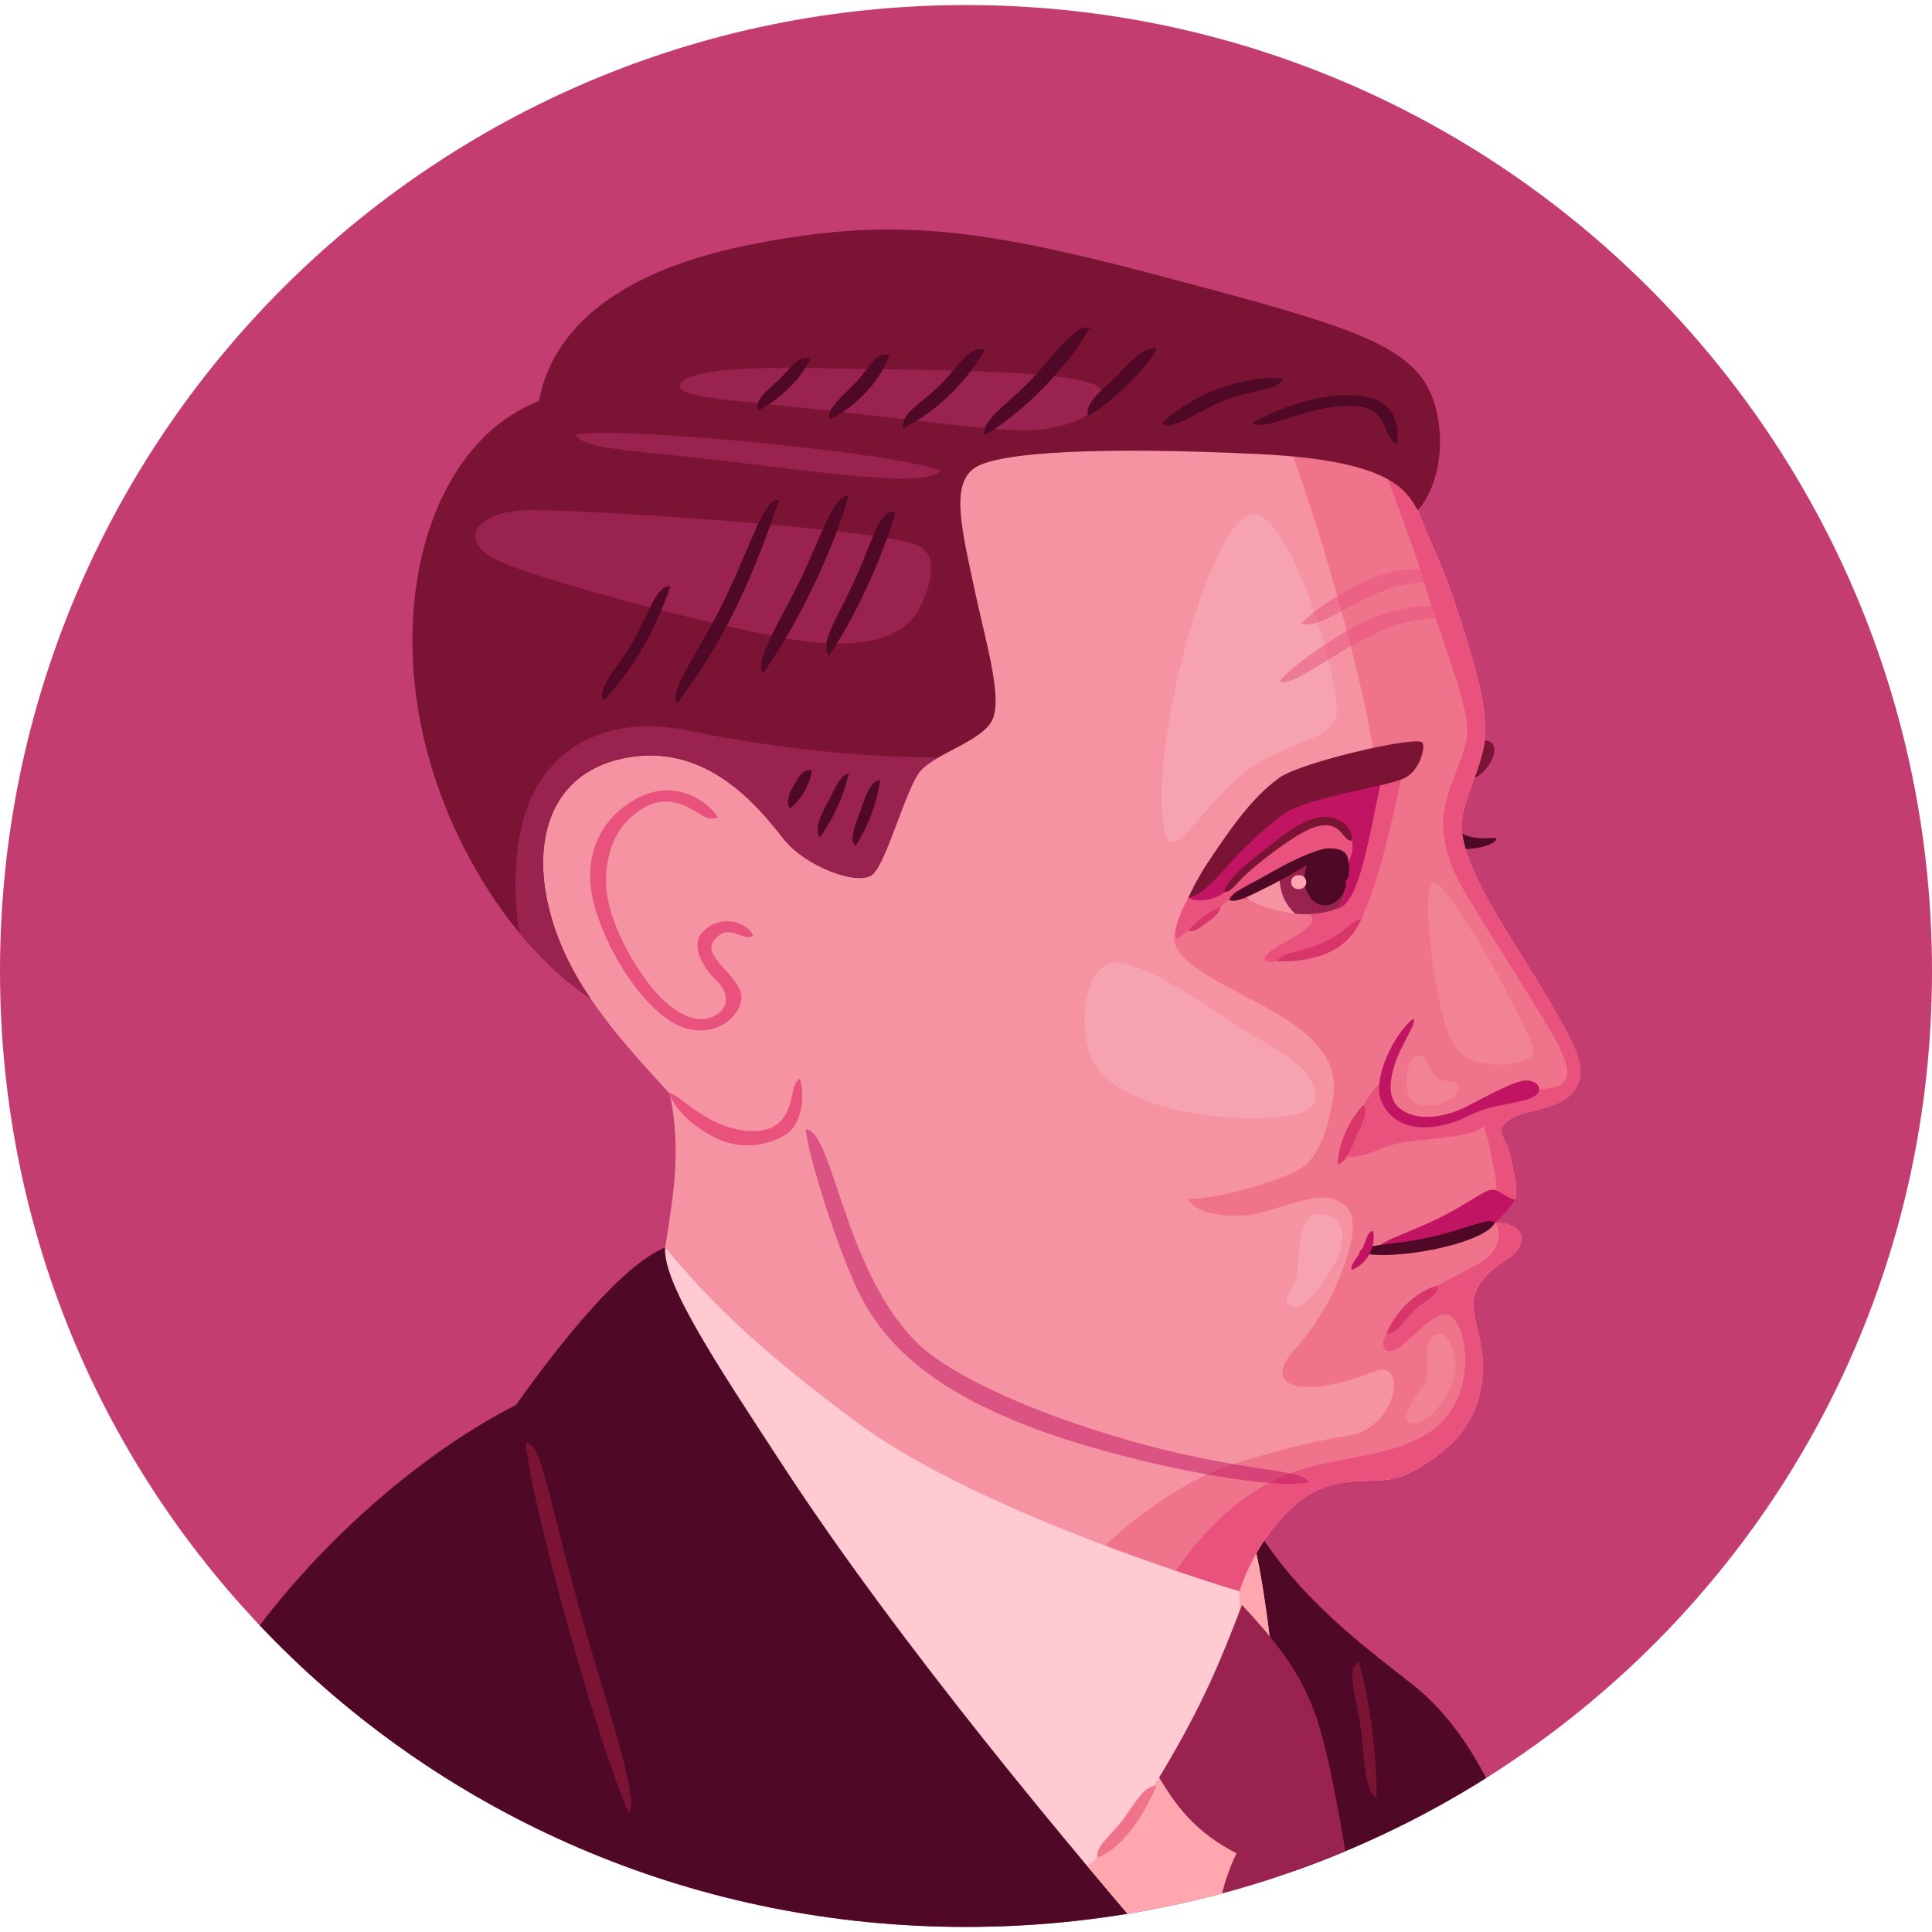
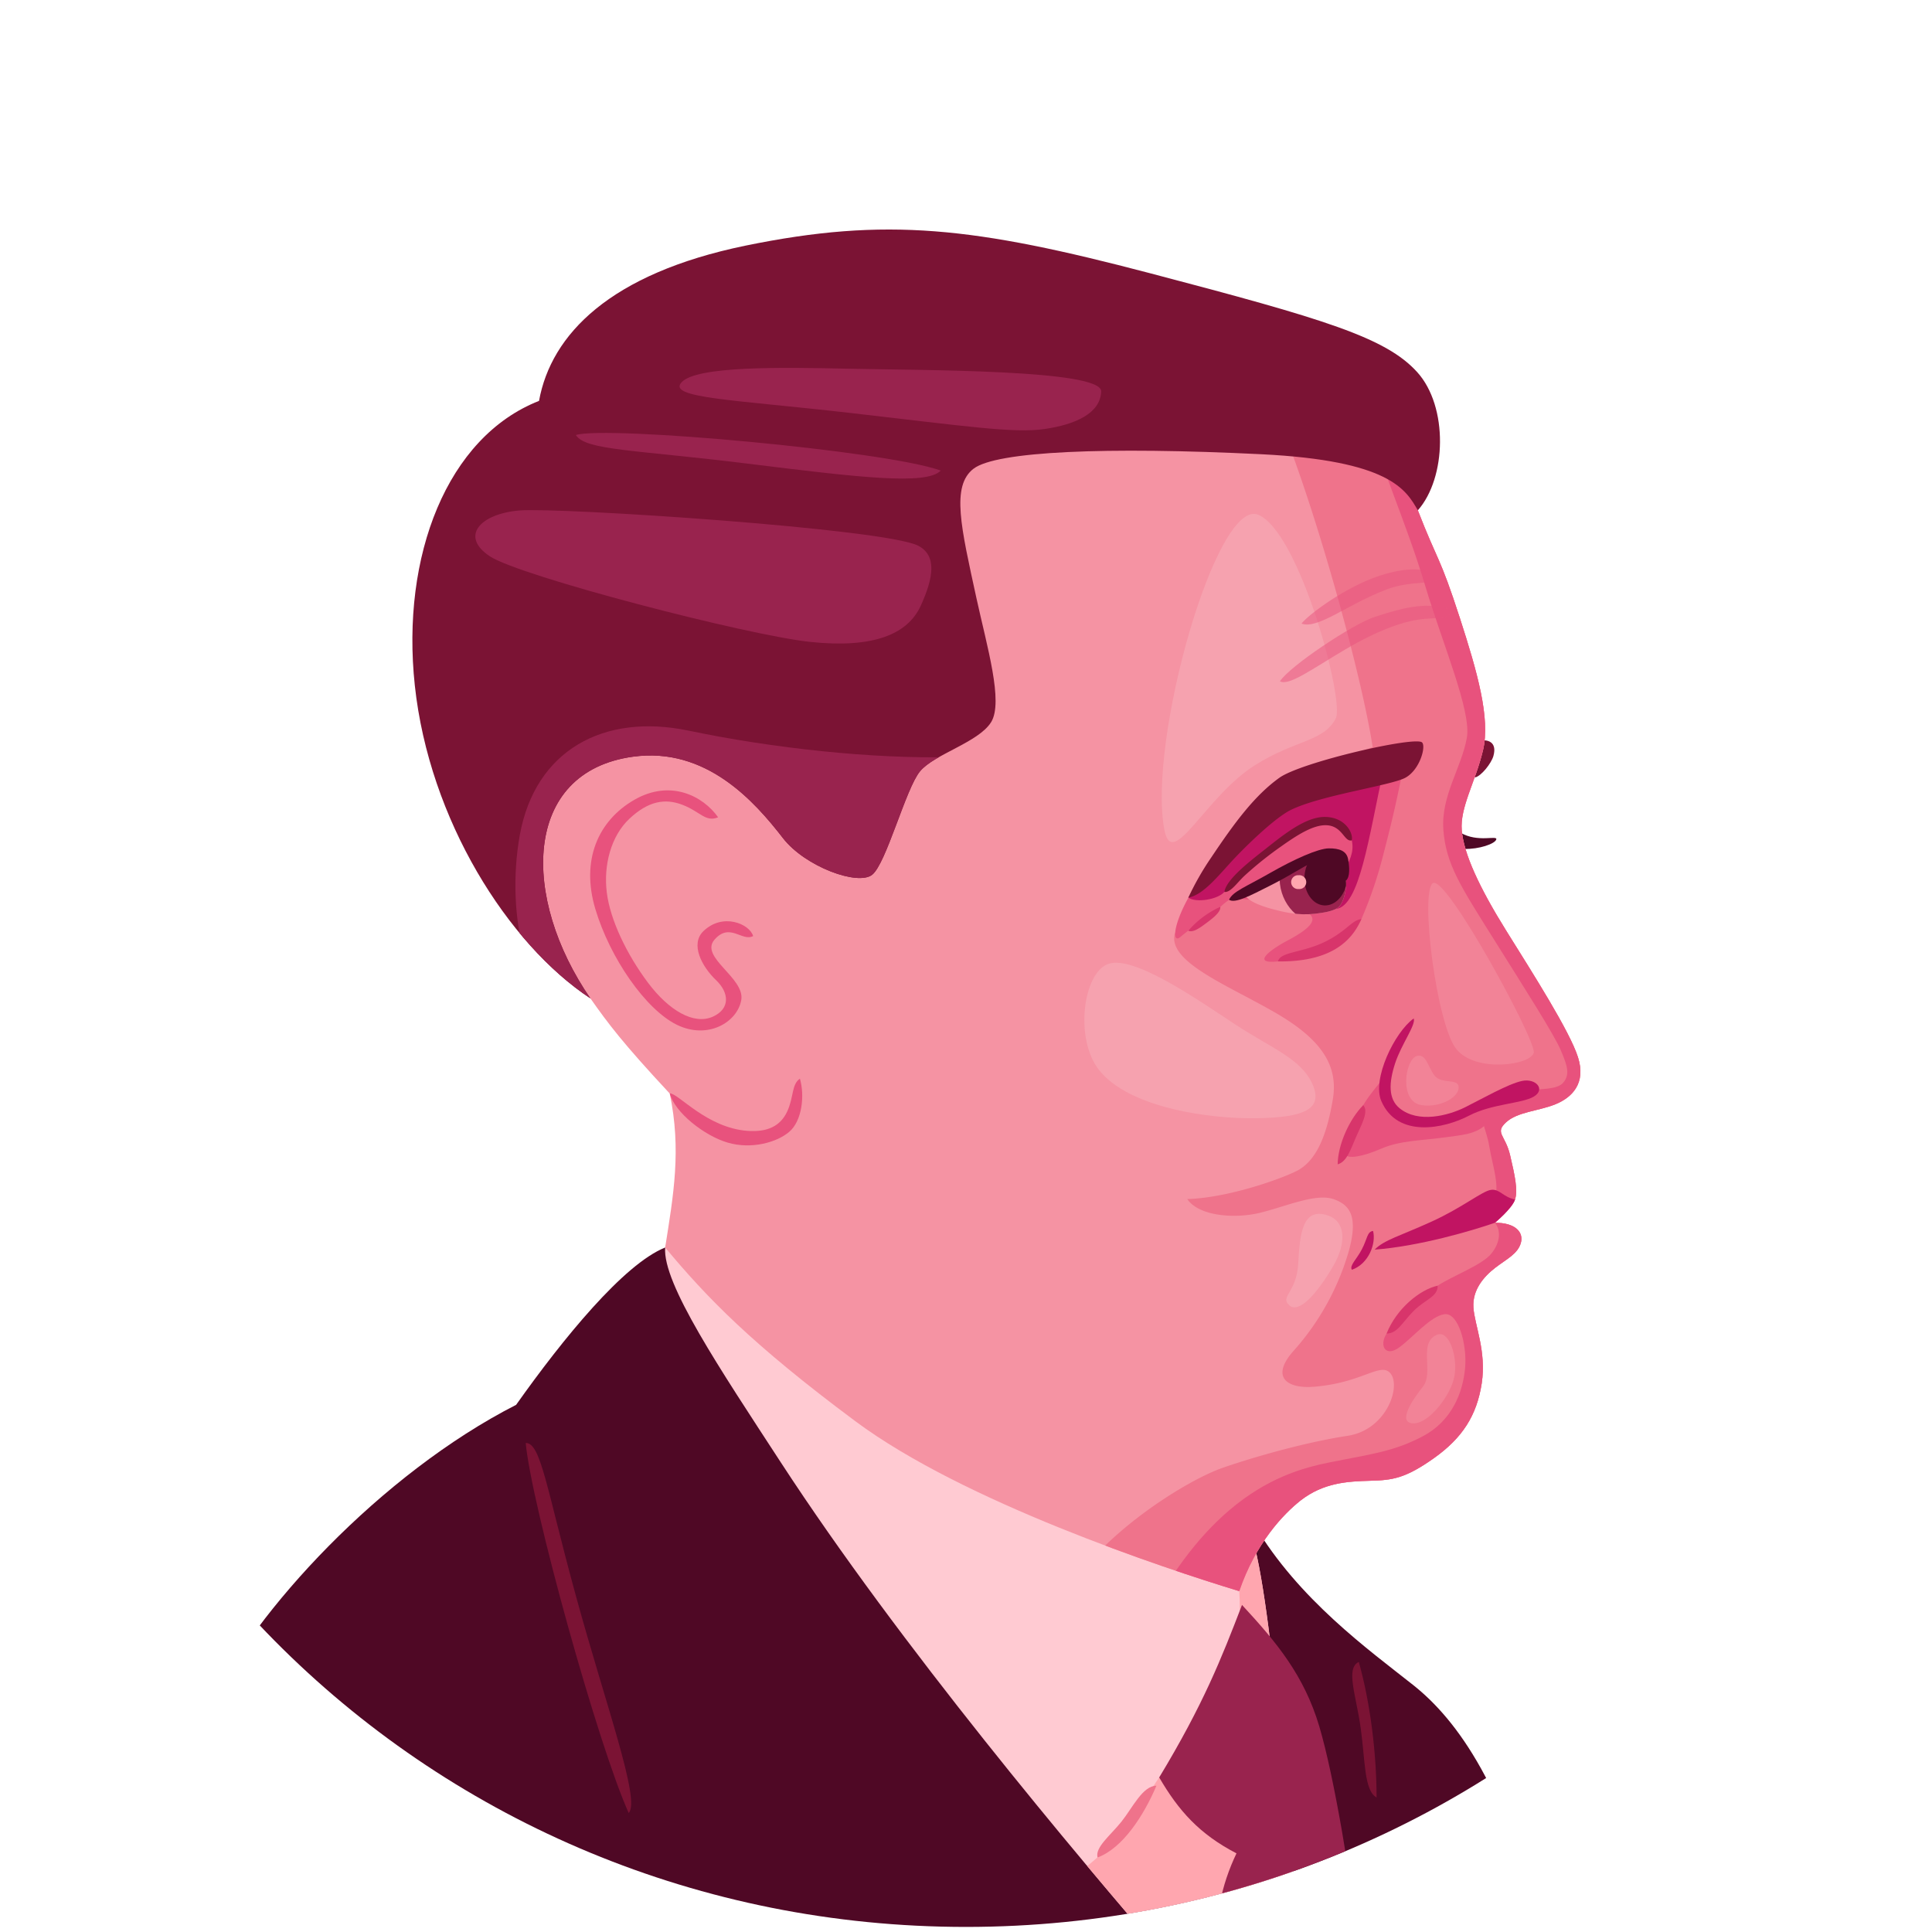
<svg xmlns="http://www.w3.org/2000/svg" id="Layer_4" data-name="Layer 4" viewBox="0 0 700 700">
  <defs>
    <style>.cls-1{fill:none;}.cls-2{fill:#ffcad2;}.cls-3{fill:#f593a3;}.cls-4{fill:#7b1334;}.cls-5{clip-path:url(#clip-path);}.cls-6{fill:#c43d71;}.cls-7{fill:#4f0825;}.cls-8{clip-path:url(#clip-path-2);}.cls-9{fill:#ffa6af;}.cls-10{fill:#99234e;}.cls-11{fill:#ef738b;}.cls-12{clip-path:url(#clip-path-3);}.cls-13{fill:#e8527d;}.cls-14,.cls-19{opacity:0.5;}.cls-15{fill:#f6a2af;}.cls-16,.cls-19{fill:#c11462;}.cls-17{clip-path:url(#clip-path-4);}.cls-18{fill:#d8356b;}.cls-20{clip-path:url(#clip-path-5);}</style>
    <clipPath id="clip-path">
      <path class="cls-1" d="M700 351.83c0 193.3-156.7 346.33-350 346.33S0 545.13 0 351.83s156.7-350 350-350 350 156.7 350 350z" />
    </clipPath>
    <clipPath id="clip-path-2">
      <path class="cls-2" d="M241 452c-1 13 19.78 43.89 42 78 43 66 106 141 141.5 182 34.7 40.07 55 61 49 13S462 587 454 558 242.51 432.33 241 452z" />
    </clipPath>
    <clipPath id="clip-path-3">
      <path class="cls-3" d="M513.71 184.9c7.34 18.94 7.77 16 15.29 39.23 6.19 19.16 11.07 36.08 8.32 47.66s-8.4 20.72-7.7 29.08 6.28 20.57 16.06 36.26 23.06 36.5 26.06 45.95-2.18 14.6-8.27 17.05-13.69 2.69-17.83 6.54-.24 4.49 1.5 11.89 2.88 12.78 1.77 16.07-7.3 8.41-7.3 8.41c7.34-.07 10.55 3.37 9.41 7.34s-5.21 5.82-9.32 9-8.29 8-7.85 14.4 4.78 15.85 3 27.46-7 19.76-17.3 27.07-15 8-23 8.19c-8.5.23-17 .73-25.27 7.11C465 548.56 455 559 449 576.5 421 568 349 544 310 515c-37.73-28.06-54-45-69-63 3-19 5.94-35.38 1.66-55.79-17.11-18.37-22.34-25.37-28.72-34.45-37-52.67-32.64-133.57 1.14-183.41s68.2-75.14 152.21-74.17S503.69 159 513.71 184.9z" />
    </clipPath>
    <clipPath id="clip-path-4">
      <path class="cls-4" d="M513.71 184.9c-4.36-7.63-10.37-18-56.59-20.32-56.55-2.78-96.13-1.06-104.37 5.23s-4.5 21.46 1 46.77c3.84 17.62 9.89 37.75 5.35 45.07s-20.54 11.56-25.74 17.79-12.22 33.41-17.36 37.5-24.28-2.91-32.3-13.25c-10.22-13.19-27.79-33.17-54.35-29.53-40.27 5.52-40.48 51.35-15.42 87.59C184 342 155.53 297 150.3 248.39c-5.06-47 11.73-90.07 45-103.14 4.37-24.07 25.7-46.14 74.8-56.25 51.13-10.48 83.06-6.68 146.59 10s85.47 23.32 96.79 35.83 10.62 38.32.23 50.07z" />
    </clipPath>
    <clipPath id="clip-path-5">
      <path class="cls-3" d="M450.66 323.54c.61 2.24 4.49 4.29 10.56 5.89 6.39 1.69 10.94 2.41 17.64 1.32 5.49-.89 6.64-2 7.58-4.33a15.3 15.3 0 0 0 1.18-7.38c-.32-2.42 1.24-9.19-3.61-10.22s-12.93 2.84-18.32 6.06c-4.52 2.72-9.9 5.03-15.03 8.66z" />
    </clipPath>
  </defs>
  <title>arondeus</title>
  <g class="cls-5">
-     <path class="cls-6" d="M700 351.83c0 193.3-156.7 346.33-350 346.33S0 545.13 0 351.83s156.7-350 350-350 350 156.7 350 350z" />
    <path class="cls-7" d="M530.56 307.58c5.27.15 11.1-1.82 11.57-3.44s-6.63 1.24-12.91-2.41-4.54 5.68 1.34 5.85z" />
    <path class="cls-4" d="M534.39 281.69c-2.27.42 1-13.22 2.56-13.42s5.66.2 4.14 5.65c-.75 2.65-4.44 7.35-6.7 7.77z" />
    <path class="cls-7" d="M241 452c-15 6-37 33-54 57-49 25-95 75-111 109 32 50.67 123.33 97.33 243.33 111.33S513 727.83 559 702.5c-13-54.5-31-79.33-47-92s-41.5-31-57.5-58S260.44 444.23 241 452z" />
    <path class="cls-2" d="M241 452c-1 13 19.78 43.89 42 78 43 66 106 141 141.5 182 34.7 40.07 55 61 49 13S462 587 454 558 242.51 432.33 241 452z" />
    <path class="cls-8 cls-9" d="M449 576.5c2.33 34.5-15.88 49-29 67.5-6.07 8.58-14.67 27-37.33 39.67C407.33 725 457 746.12 494 716.33c61.33-49.33 36.67-146-2-174s-45.5-2.73-43 34.17z" />
    <path class="cls-10" d="M450 581.5c12.5 13.5 22.5 25.5 28 44s11.5 55.5 14.5 80.5l-53 8c.5-19 3-31 8.5-42.5-13.5-7-21-15.5-28-27.5 16-26.5 22.5-43 30-62.5z" />
    <path class="cls-11" d="M419 647c-4.67 11-12.33 22.67-21.33 26-1-3.67 4.67-8 8.67-13S414 647 419 647z" />
    <path class="cls-4" d="M190.47 522.82c2.1 22.45 26.16 109.34 37.32 134.06 4.38-4.62-8.29-39-19.09-78.52-10.7-38.96-12.7-55.69-18.23-55.54zM492.32 602.16c4.24 15 6.44 33.59 6.44 49.11-4.55-2.49-4.1-13.38-5.77-25.27s-5.54-21.59-.67-23.84z" />
    <path class="cls-3" d="M513.71 184.9c7.34 18.94 7.77 16 15.29 39.23 6.19 19.16 11.07 36.08 8.32 47.66s-8.4 20.72-7.7 29.08 6.28 20.57 16.06 36.26 23.06 36.5 26.06 45.95-2.18 14.6-8.27 17.05-13.69 2.69-17.83 6.54-.24 4.49 1.5 11.89 2.88 12.78 1.77 16.07-7.3 8.41-7.3 8.41c7.34-.07 10.55 3.37 9.41 7.34s-5.21 5.82-9.32 9-8.29 8-7.85 14.4 4.78 15.85 3 27.46-7 19.76-17.3 27.07-15 8-23 8.19c-8.5.23-17 .73-25.27 7.11C465 548.56 455 559 449 576.5 421 568 349 544 310 515c-37.73-28.06-54-45-69-63 3-19 5.94-35.38 1.66-55.79-17.11-18.37-22.34-25.37-28.72-34.45-37-52.67-32.64-133.57 1.14-183.41s68.2-75.14 152.21-74.17S503.69 159 513.71 184.9z" />
    <g class="cls-12">
      <path class="cls-11" d="M464.11 153.79c12.59 30.8 29.16 90.25 33.23 116.91-9.64 3.66-16.48 3.75-31.35 18.74s-39.66 45.46-40.43 49.19c-2.11 10.18 20 18.64 37 28.57s22.33 19.47 20.33 31.24c-2.06 12.14-5.51 21.32-12.15 25.31-4.21 2.53-24.88 10.24-40.57 10.69 4.12 6.15 17.09 7.27 26.51 4.94s20.1-7.13 26.52-4.9 8.68 6.89 5.6 18.46a93 93 0 0 1-19.88 36.24c-8.8 9.69-2.77 14.06 7.2 13.26 17.39-1.39 23.94-8.89 27.53-5 4.18 4.48-1.06 20.64-15.48 22.8-12.87 1.93-30.59 6.59-44.76 11.43s-44.56 24.44-56.28 44.71c-11.42 19.74-30.34 27.95 26.32 29.28s140.55-33.1 161.72-102.4 20.3-121.36 8.51-203.16-26.56-135.69-40.25-163.52-90.67-10.58-79.32 17.21z" />
      <path class="cls-13" d="M503.36 388c-4.18 5.11-7.58 9.24-9.44 12.42s-6.82 16-6.38 17.79 6 1 12.83-2 15.11-3 22.15-4 12.55-1.06 16.45-5.42 5.59-9.56-1-7-15.82 8.7-24.26 6.9-13.46-8.55-10.35-18.69z" />
      <g class="cls-14">
        <path class="cls-3" d="M527.7 380.15c-7.17-8.71-13.28-57-8.54-60.17s37.37 56.86 36.55 61.36-20.83 7.51-28.01-1.19zM520.5 483.66c4.55-2.08 7.72 7.94 6.48 14.9s-9.29 17.35-14.95 17.15-.72-8 3.47-13.22-1.78-15.74 5-18.83zM513.39 382.59c-4.32 1.16-6.59 16.53 1.62 17.82 6.33 1 13.35-2.53 13.48-6.28s-6.22-1-8.84-4.57c-2.38-3.25-2.97-7.85-6.26-6.97z" />
      </g>
      <path class="cls-15" d="M475.67 393.13c-4-9.54-15.12-13.35-28.57-22.24s-36.48-24.95-45.6-21.63-12.18 27.1-3.36 38.35c11 14 40.73 17.87 57.42 17.55s23.82-3.16 20.11-12.03zM421.89 300.73c-6.2-32.24 18.94-120.74 34.05-114.2S487.17 254 484 260.23c-4.3 8.52-14.54 7.71-29.28 17-18.05 11.34-29.96 38.43-32.83 23.5zM481.37 440.47c-9.56-3.4-10.4 6.66-11 17.39-.61 10.53-6.75 11.9-3.25 15.07s10.12-4.23 16-14.33c4.97-8.65 4.14-16.03-1.75-18.13z" />
      <path class="cls-13" d="M494.35 147.52c5.38 20.78 14.9 40.88 22.06 64.82 6.28 21 16.74 45.29 15.07 54.9-1.89 10.86-9.41 21-8.52 33.39s6.28 20.57 18.28 39.67c11.28 18 21.8 34.46 24.26 40.22s3.36 8.79.92 11.71c-2.14 2.56-7.67 2.23-12.35 2.73s-13.06 1.54-15.88 5.78.31 7.85 1.4 14.56 4.13 15.16 1.65 19.4-1.87 5.77.37 8.35 2.08 7.08-1.31 11.21-14 8-19.42 11.57-15.72 13-18.5 17.36-.43 8.74 4.7 4.92 11.15-11.11 16.18-11.94 8.37 10.8 7.57 19.53-4.68 19.1-15.38 24.72-18.82 6.42-34.28 9.55-38.74 11-60.73 47.89C405 603.78 436.91 616.79 490 600.65s61.39-57.2 90.9-127.7 12.2-161.17-.39-229.66-32.11-96.69-46.78-106.22-43.34-4.86-39.38 10.45z" />
      <path class="cls-16" d="M498.07 452.76c3.38-3.51 9.31-5 20.62-10.15s18.4-11.11 21.54-11.5 4.12 2.44 8.67 3.52.85 5.57-7.3 8.41-27.47 8.54-43.53 9.72z" />
    </g>
    <path class="cls-4" d="M513.71 184.9c-4.36-7.63-10.37-18-56.59-20.32-56.55-2.78-96.13-1.06-104.37 5.23s-4.5 21.46 1 46.77c3.84 17.62 9.89 37.75 5.35 45.07s-20.54 11.56-25.74 17.79-12.22 33.41-17.36 37.5-24.28-2.91-32.3-13.25c-10.22-13.19-27.79-33.17-54.35-29.53-40.27 5.52-40.48 51.35-15.42 87.59C184 342 155.53 297 150.3 248.39c-5.06-47 11.73-90.07 45-103.14 4.37-24.07 25.7-46.14 74.8-56.25 51.13-10.48 83.06-6.68 146.59 10s85.47 23.32 96.79 35.83 10.62 38.32.23 50.07z" />
    <path class="cls-17 cls-10" d="M188.35 302.48c5.59-30.64 30.34-44.19 61.11-37.76s66.61 10.25 95.32 9.6c33.12-.75 8 45.35-16.41 86.16-18.32 30.62-96.29 16.59-116.8 11.86S183 332 188.35 302.48z" />
    <path class="cls-10" d="M332.69 197.73c-11.93-6.22-130.5-14-144.62-12.77s-21.56 9.37-10.55 16.62 93.19 28.59 116.08 31 35.29-2.79 40-13.1 5.86-18.22-.91-21.75zM247 138.45c5.54-5.81 35.21-5.43 60.88-4.85s91.38.23 91.1 8.22-9.43 12-20.49 13.62-28.32-1-70.5-5.83-66.52-5.35-60.99-11.16zM340.86 170.5c-19.71-7.17-120.92-16.33-132.21-12.89 3.42 5.59 21.34 5.32 62.17 10.37s64.86 7.89 70.04 2.52z" />
-     <path class="cls-7" d="M274.5 148.76c7.46-3.41 15.75-11.45 19-18.67-4.28-1.65-6.61 3.1-11.1 7.28s-9.1 7.63-7.9 11.39zM300.48 152c9.48-4.42 18.74-14.16 21.67-23.3-4.54-1.47-7.13 4.43-11.59 9.29s-11.25 10.09-10.08 14.01zM327.14 155.29a72.53 72.53 0 0 0 29.7-28.64c-5.79-1.37-9 5.52-16 12.61s-14.5 10.33-13.7 16.03zM356.74 157.67c13.62-7.86 30.22-24.61 38.07-39-5.63-1-13.9 11.18-21.18 18.93s-18.55 15.01-16.89 20.07zM394.36 150.65c9.31-5.34 21.79-18 24.85-24.41-5.25-1.09-11.71 7.25-15.46 10.86s-11.27 9.31-9.39 13.55zM420.93 153.27c10.86-10 28.3-17.35 43.93-16.13-1.5 4.62-12.15 3.91-22.65 8.54s-18.05 10.7-21.28 7.59zM453.78 153.13c13.11-7.09 29-11.63 41.39-9.34 10.74 2 12.06 12 10.89 17-4.78-1.67-3-12.37-13.7-13.49-17.07-1.8-33.79 9.7-38.58 5.83zM324.38 185.55c-3.66 13.77-14.07 37.76-24.12 52.07-3.37-5 3.21-13.51 10-28.73s8.33-24.22 14.12-23.34zM307.42 179.65c-5 18-17.66 45.85-31 64.28-3.79-4.18 8.32-22.31 15-36.87s11.02-27.79 16-27.41zM282.25 181.19c-9.75 28.71-19.47 50.46-36.84 73.61-3.35-4.29 7.43-17.89 16.81-36.93s14.68-37.87 20.03-36.68zM242.91 212.45c-5.06 14.68-12.56 28.87-24.15 41.4-3-3.94 4.92-11.84 10.24-20.82s8.76-21.36 13.91-20.58zM318.9 282.67a61.68 61.68 0 0 1-8.9 23.85c-2.37-2-.46-6.66 1.75-12.7s3.49-10.74 7.15-11.15zM307.52 280.23A64.08 64.08 0 0 1 297 303.44c-1.73-3.3-.14-7 2.76-12.39s4.11-9.75 7.76-10.82zM294.16 279.16A22.37 22.37 0 0 1 286.1 293c-1.39-2.64-.1-5.93 1.66-8.7 1.62-2.55 3.06-5.74 6.4-5.14zM541.61 443c-3.61 7.71-37.36 14.19-49.08 10.77 1.61-3.11 11.26-2.44 24.7-5.3s22.29-7.67 24.38-5.47z" />
    <path class="cls-13" d="M260.19 296.12c-5.52-7.79-17.35-13.83-30.38-6.32s-19.43 21.77-14.1 39.58 18.22 36.32 29.45 41.88 22-.86 23.41-8.92-15.24-15.54-9.69-21.89 10 .86 14-1.3c-1.33-4.45-11-8.54-18-1.8-4.89 4.69-.65 12.82 4.61 17.83 4.67 4.45 5.18 10.31-1.22 13.18-6.81 3.06-15.88-2.13-23.52-12.34s-13.63-22.61-14.89-32.57 1.51-20.57 8.22-26.84 12.75-7.5 19.22-5 8.33 6.39 12.89 4.51zM263.69 414c8.52 2.5 17.85-.06 22.36-4s5.58-12.92 3.78-19.18c-3.08 2.05-2.17 6.63-4.62 11.91s-7.16 7.54-14.42 7c-14.8-1.11-25.11-13.73-28.12-13.58 1.75 6.85 12.49 15.37 21.02 17.85z" />
    <g class="cls-14">
      <path class="cls-13" d="M463.74 246.84c3.7-5.62 26.4-20.71 34.26-23.3 11.64-3.84 19.71-5.56 28.11-2.51-1.86 3.19-2.26 2.67-9.53 3.17s-17.07 4-29.08 11.06-20.57 13.44-23.76 11.58zM471.57 225.93c2.45-3.25 16.06-13.36 28.3-17.35s19.09-2.16 22 .94c-2.09 2.43-10.73.72-19.32 4-14.48 5.48-25.06 14.62-30.98 12.41z" />
    </g>
    <path class="cls-16" d="M512.21 369c-6.93 5-15.17 22-11.73 29.94 5.86 13.55 22.75 10 31.75 5.29 8.45-4.39 19.16-4.33 23.51-6.92s.74-6.73-4.3-5.66-14.49 6.49-20.6 9.53-17 5.9-23.78.33c-4.13-3.38-3.84-9.31-1.59-16.23s7.66-14.04 6.74-16.28z" />
    <path class="cls-18" d="M520.88 465.82c-6.47 1.44-14.89 8.31-18.5 17.36 4 0 5.78-4.22 9.92-8.32s8.7-5.03 8.58-9.04z" />
-     <path class="cls-19" d="M474.25 537.06c-13.79 3.18-68-7.24-102-20.45-28.15-10.92-48.16-24.72-59.44-45.13-8.24-14.9-20.6-54.26-20.81-62.27 5.25.19 8.74 14.57 15.57 33.82 6.39 18 14.56 34 25.7 44.44s39.13 23.88 74.84 34.16c42.24 12.16 63.65 10.25 66.14 15.43z" />
    <path class="cls-18" d="M493.92 400.42c-5 5.08-9.18 14.27-9.26 21.44 3.28-.88 4.69-5.34 6.6-9.77s4.83-9.35 2.66-11.67z" />
    <path class="cls-16" d="M497.49 446c1.17 4.55-1.6 11.95-7.68 14.06-.94-1.54 1.66-3.68 3.6-7.37 2.06-3.94 1.9-6.45 4.08-6.69z" />
    <path class="cls-13" d="M508.41 278.1c-2.22 11.52-4 19.2-7.1 31.1a152.63 152.63 0 0 1-8.05 23.8c-1.84 3.8-6.31 7.09-11.28 9.89s-12.33 4.71-18.95 5.44c-10 1.1-2.61-4.34 3.42-7.53 7.71-4.08 11.88-7.75 6.9-10.32-12.71-3.87-26.18-5.74-28-4.47a24.41 24.41 0 0 0-3.18 2.58s-11.25 8.11-14.39 10.81-2.84-4 2.81-14.16c3.39-6.08 31.53-34.93 41.24-39s36.58-8.14 36.58-8.14z" />
    <path class="cls-16" d="M430.55 325.2c2.35-2.52 6.34-5.74 11.87-13.12 6.41-8.56 16.19-22.91 24.16-25.66s35.49-11.28 34.83-8.24c-5.57 25.49-8.77 50.05-17.31 51.15-10.71 1.37.37-7.25 3.36-14.41 1.1-2.64 3.36-5.91 2.31-10.48-1.66-7.27-8.93-9.16-14.07-6.61s-21 12.57-32.08 25.32c-2.47 2.85-10.43 4.03-13.07 2.05z" />
    <path class="cls-4" d="M515.24 269c-2.43-2.38-43.78 7.11-51.71 12.81-8.94 6.42-16.17 16.16-24.71 28.92a101.22 101.22 0 0 0-8.27 14.5c4.87-.92 9.44-6.22 15.13-12.53 4.1-4.54 15.83-16.27 22.18-19.33 10.93-5.28 36-8.75 41.27-11.55s7.62-11.35 6.11-12.82z" />
    <path class="cls-4" d="M443.61 323.16c.78-4.84 10-11.69 16.5-16.83S474 295.68 480.51 296c7 .29 9.89 5.9 9.25 8.49-2.74.65-3.3-5.18-9.06-5.49-4.89-.27-11 3.75-16.76 7.84a130.31 130.31 0 0 0-13.07 10.5c-2.65 2.48-5.06 6.16-7.26 5.82z" />
    <path class="cls-18" d="M442.13 328.56a33.82 33.82 0 0 0-11.59 8.67c1.75.72 4-.89 6.72-2.92s5.09-4.02 4.87-5.75zM493.26 333c-3.79 8.74-12 15.56-30.23 15.34.8-3.51 8.67-3.08 16.8-7s9.89-7.98 13.43-8.34z" />
    <path class="cls-3" d="M450.66 323.54c.61 2.24 4.49 4.29 10.56 5.89 6.39 1.69 10.94 2.41 17.64 1.32 5.49-.89 6.64-2 7.58-4.33a15.3 15.3 0 0 0 1.18-7.38c-.32-2.42 1.24-9.19-3.61-10.22s-12.93 2.84-18.32 6.06c-4.52 2.72-9.9 5.03-15.03 8.66z" />
    <g class="cls-20">
      <ellipse class="cls-10" cx="478.6" cy="317.76" rx="16.74" ry="15.01" transform="rotate(-86.62 478.627 317.76)" />
      <ellipse class="cls-7" cx="480.31" cy="317.97" rx="10.08" ry="7.73" transform="rotate(-86.62 480.334 317.958)" />
    </g>
    <path class="cls-7" d="M445.31 326c1.3-3 6.08-4.66 15-9.78 8.45-4.83 17.25-8.8 21.12-8.84s6.43.94 7 3.85c.49 2.7.82 6.49-.79 7.85-2.15-1.74-.85-5-2.45-7-1.77-2.23-5.73-1.33-10 .6-3.76 1.7-7.08 4.2-15.17 8.28-7.02 3.55-12.57 6.49-14.71 5.04z" />
    <path class="cls-9" d="M470.52 317.11a2.51 2.51 0 1 1 .05 5 2.51 2.51 0 1 1-.05-5z" />
  </g>
</svg>